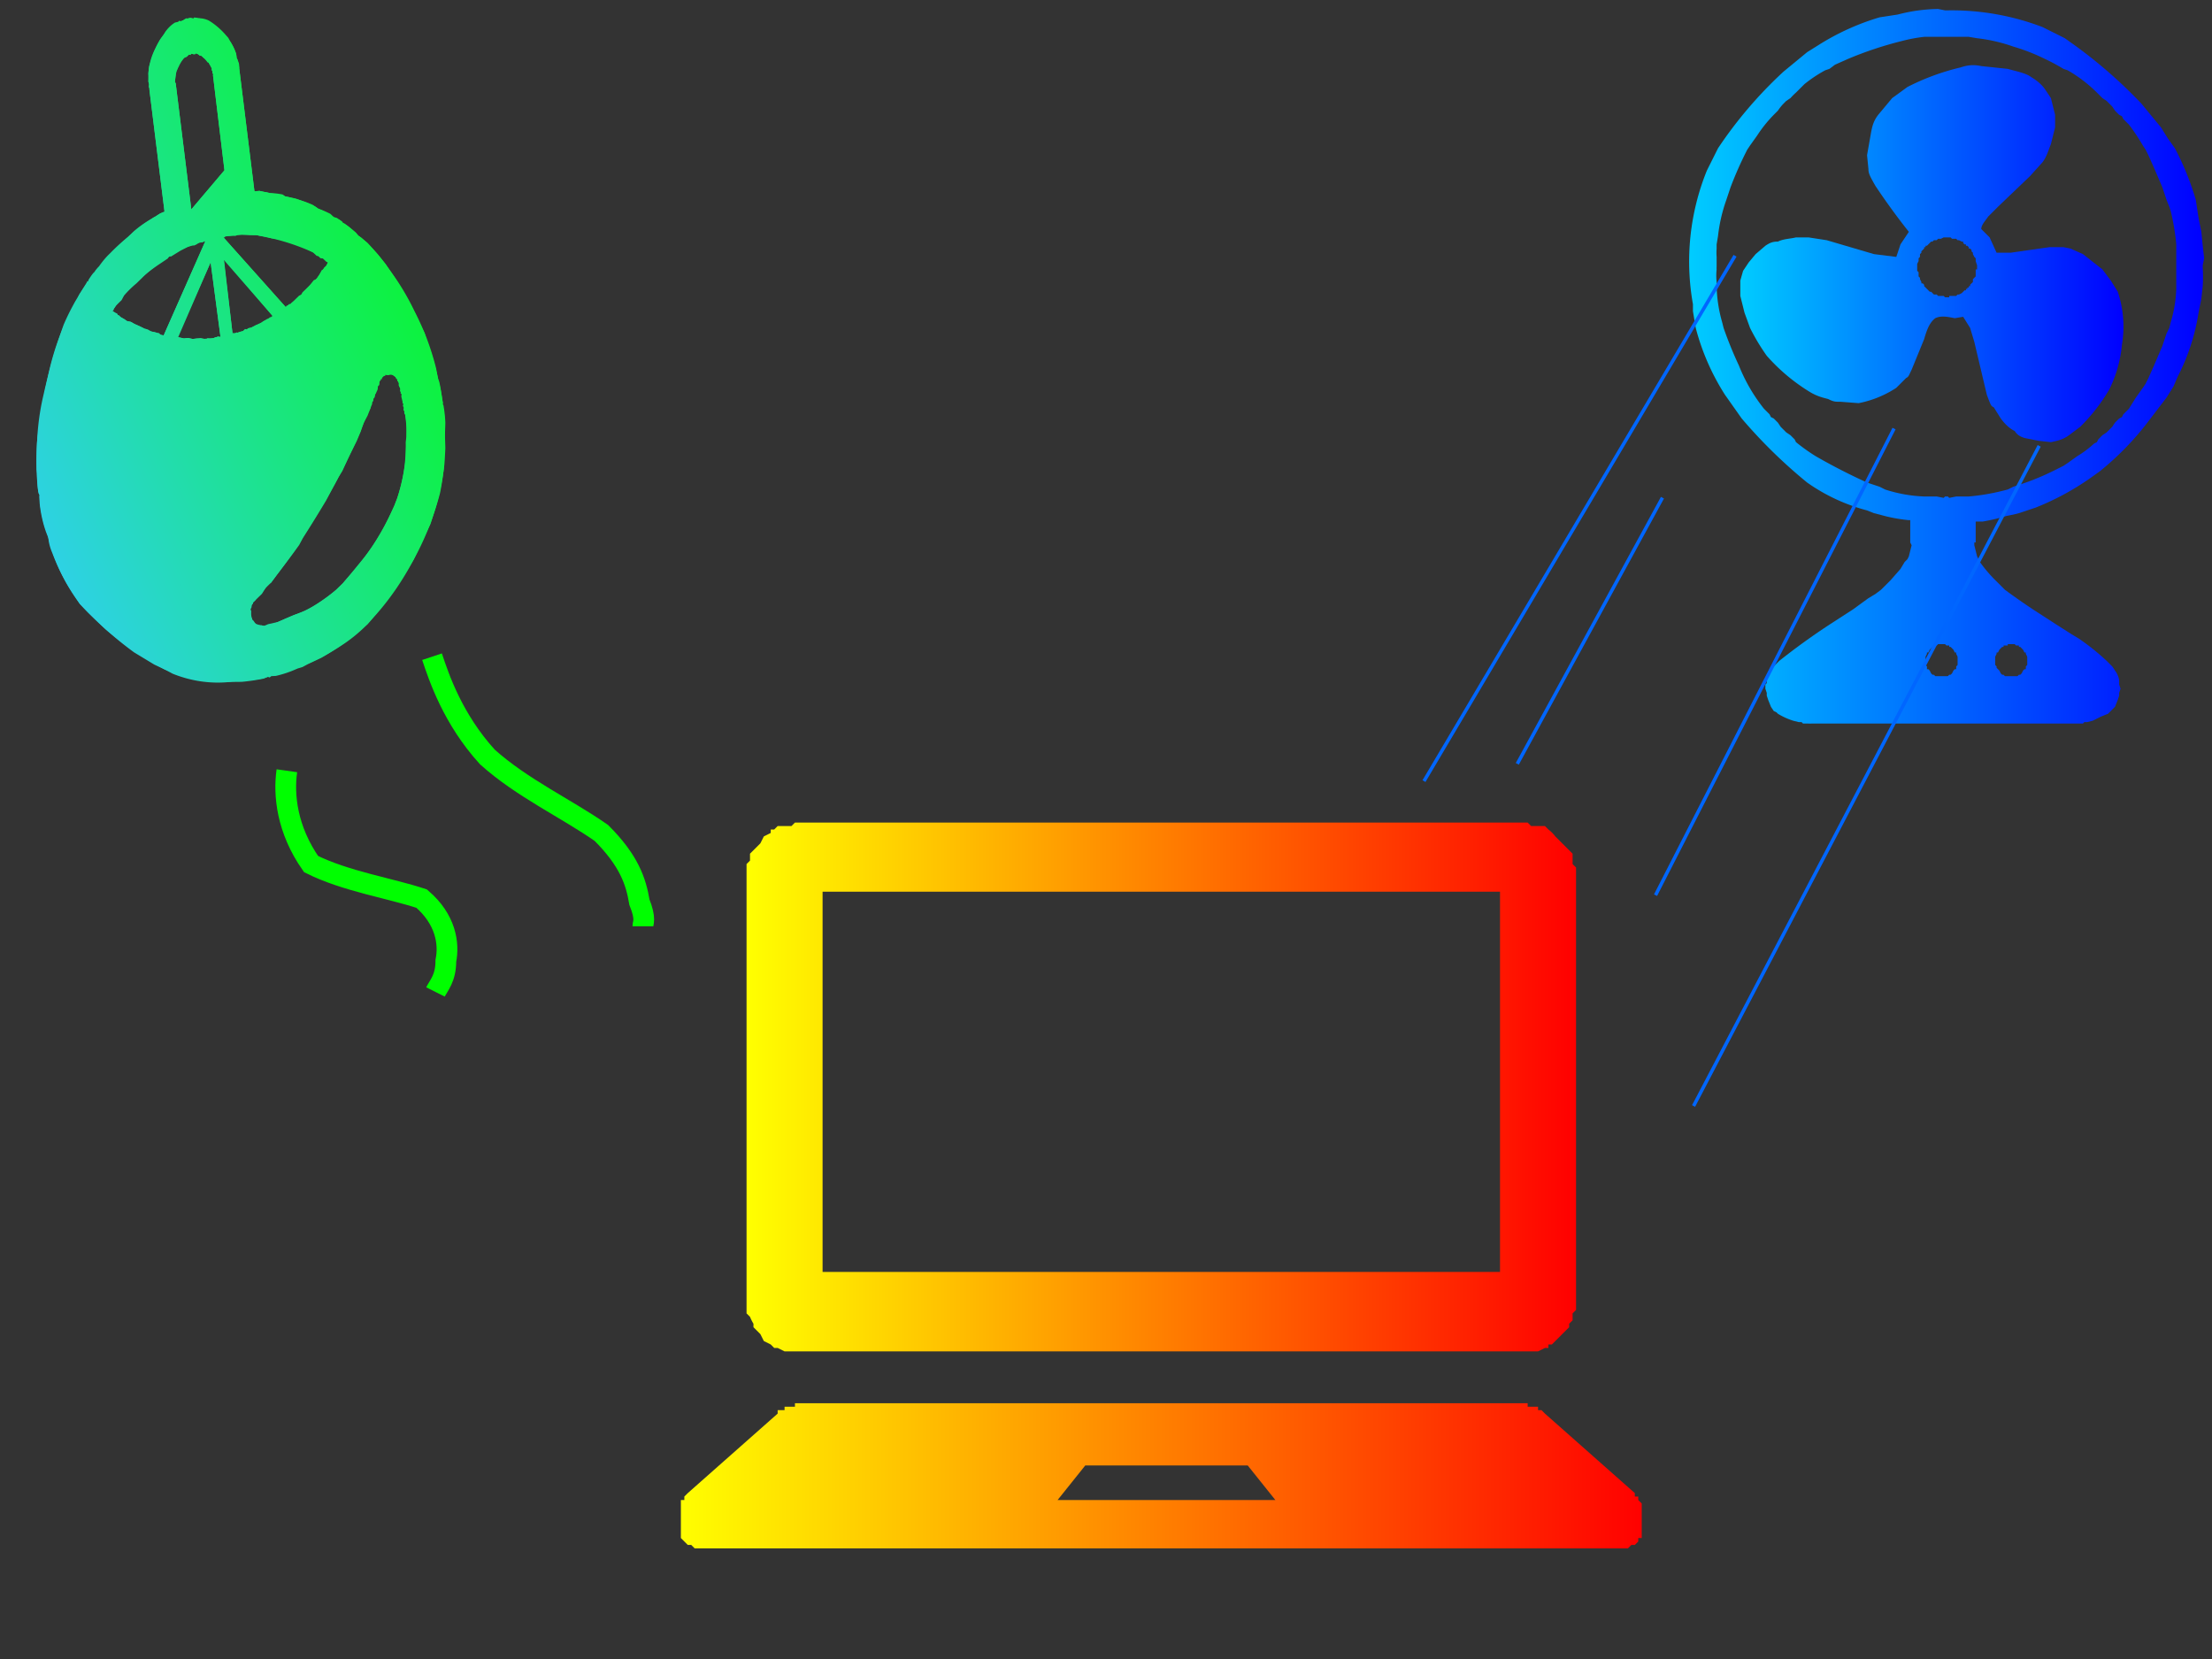
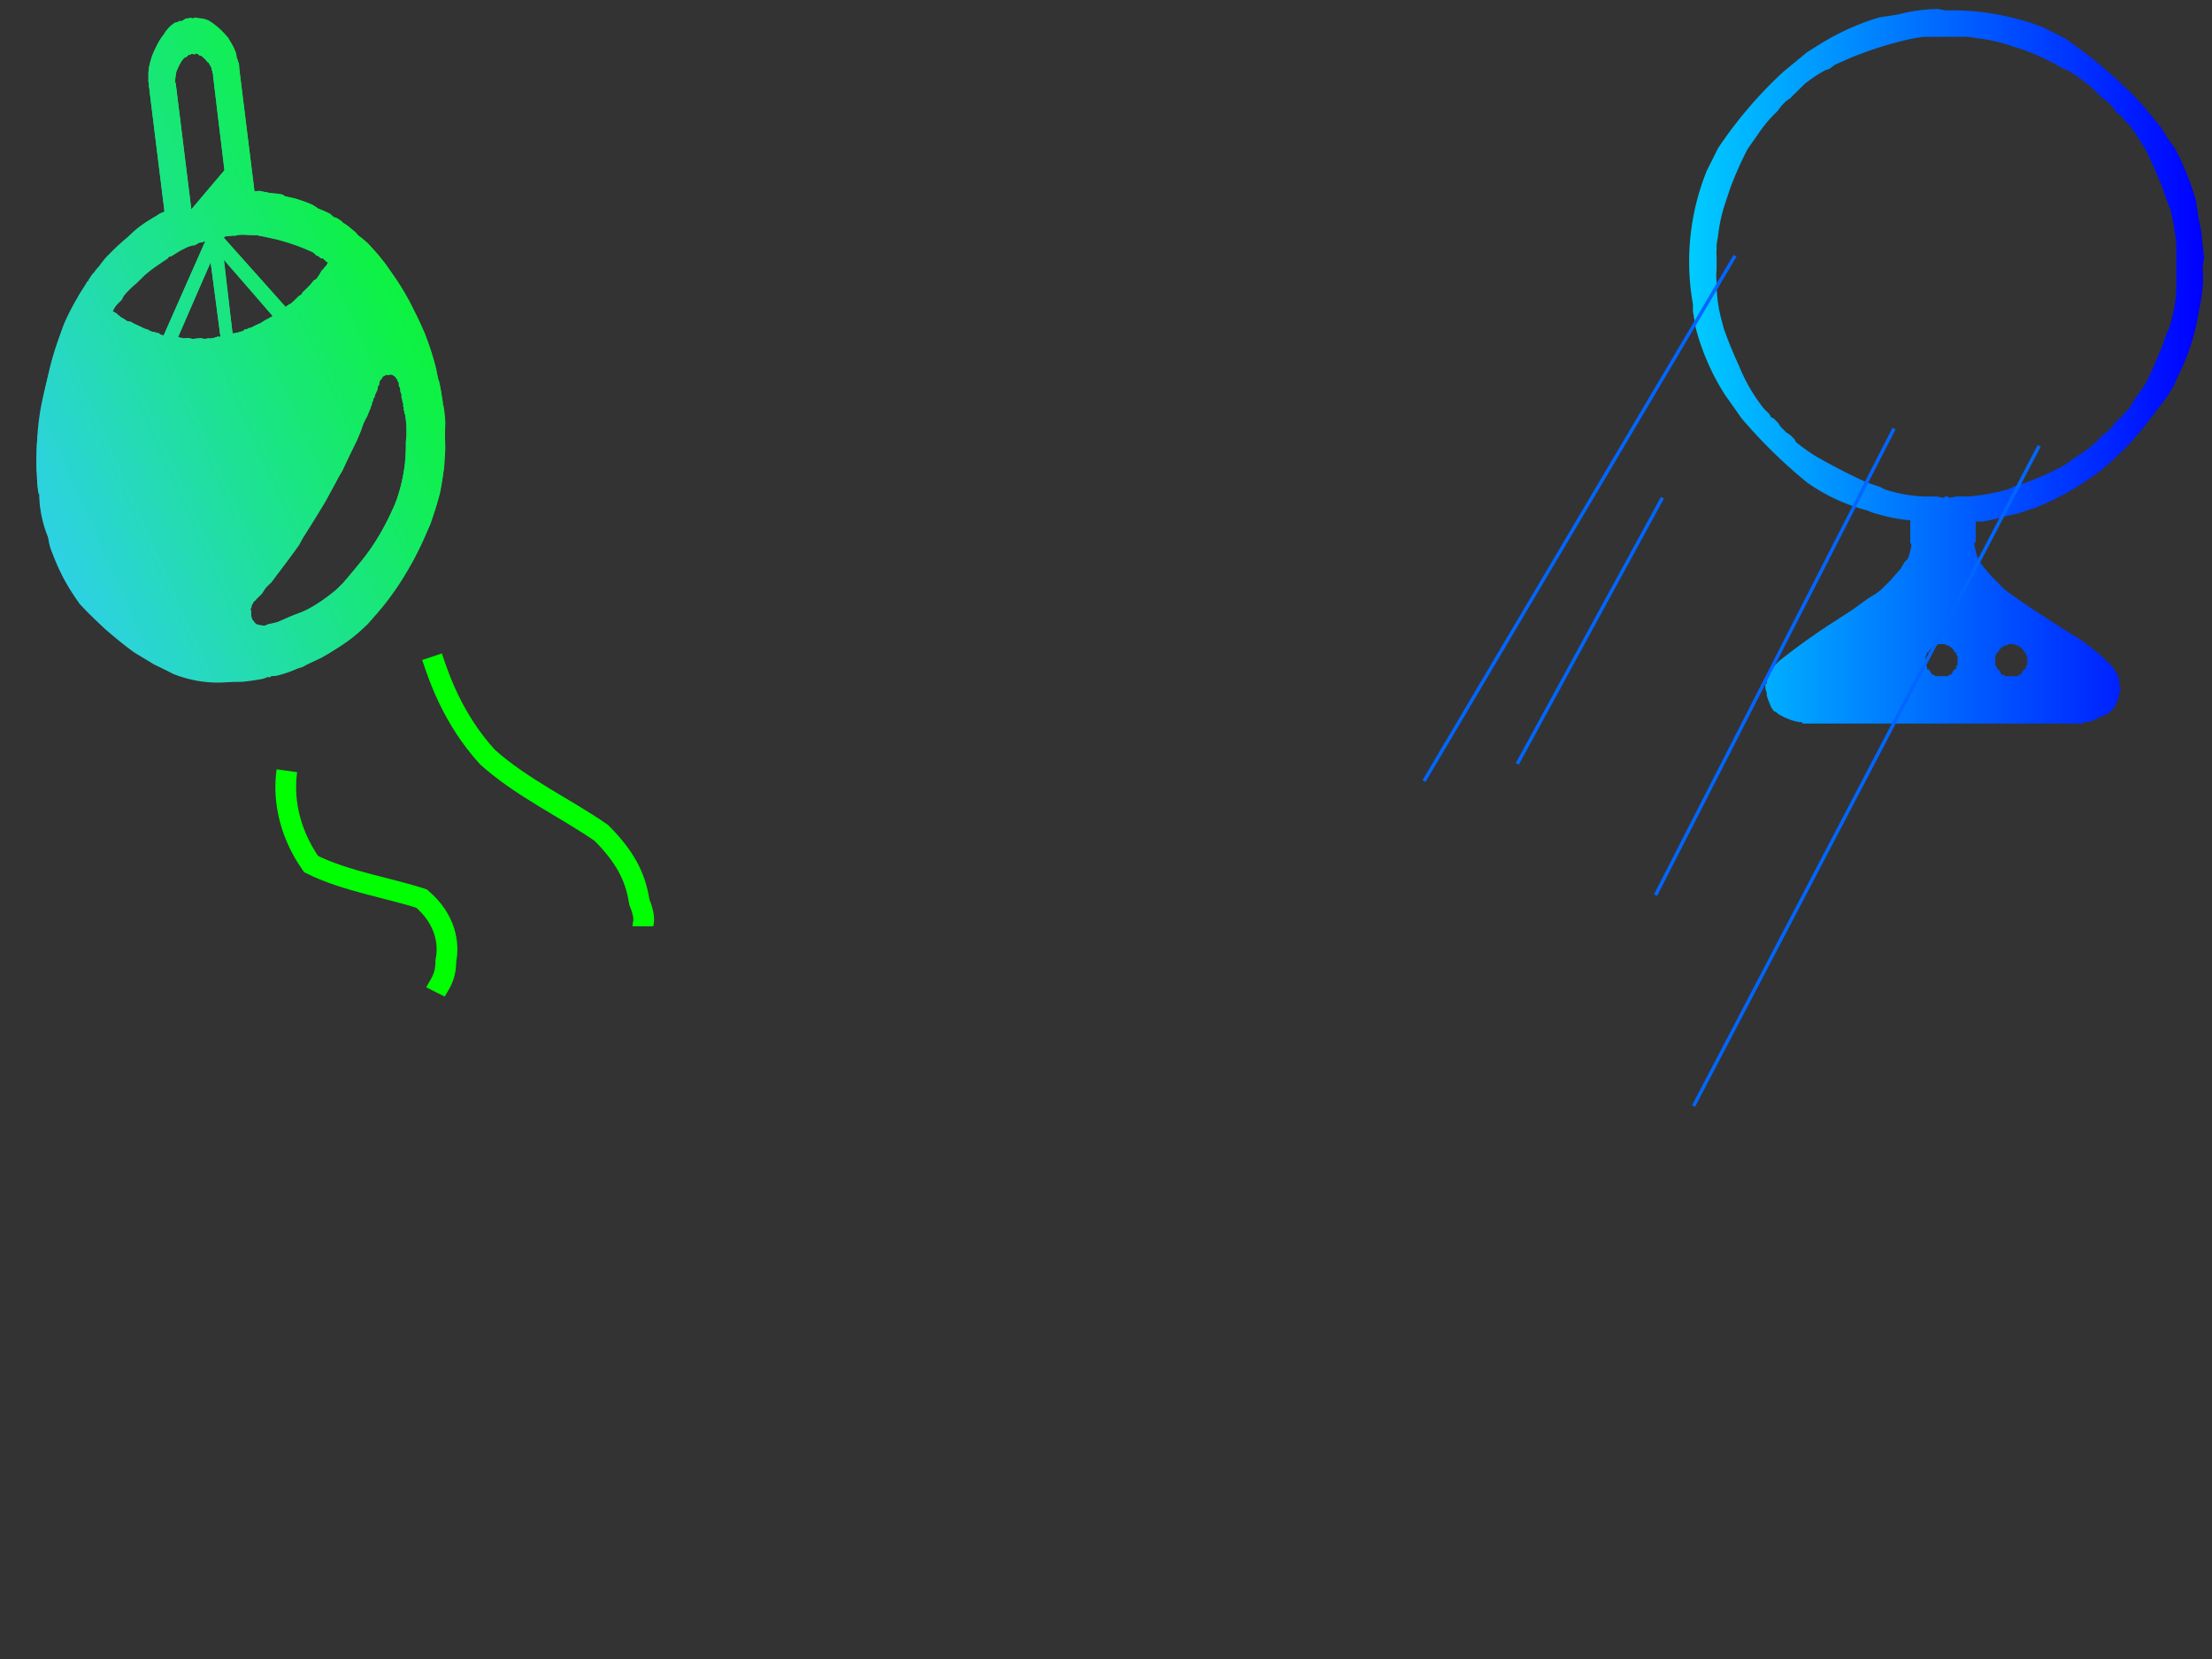
<svg xmlns="http://www.w3.org/2000/svg" xmlns:xlink="http://www.w3.org/1999/xlink" image-rendering="optimizeSpeed" baseProfile="basic" version="1" viewBox="0 0 640 480">
  <rect x="0" y="0" width="640" height="480" fill="#333333" stroke="none" />
  <defs>
    <linearGradient id="a">
      <stop offset="0" stop-color="#ff0" />
      <stop offset="1" stop-color="red" />
    </linearGradient>
    <linearGradient id="h" xlink:href="#a" x2="1" />
    <linearGradient id="i" xlink:href="#a" y1="1" x2="1" y2="1" />
    <linearGradient id="b">
      <stop offset="0" stop-color="#0f0" />
      <stop offset="1" stop-color="#3cf" />
    </linearGradient>
    <linearGradient id="c" xlink:href="#b" x1="1" x2="0" y2="1" />
    <linearGradient id="d" xlink:href="#b" x1="1" x2="0" y2="1" />
    <g id="k">
      <path fill="url(#c)" d="M338 499l1-1 5-1a142 142 0 0 0 21-9l5-2 5-3 13-7a263 263 0 0 0 36-27l7-6 7-8a224 224 0 0 0 32-48 194 194 0 0 0 19-55 166 166 0 0 0 0-35l-1-5-1-5-1-9a78 78 0 0 0-4-13l-1-1v-1l-1-2a108 108 0 0 0-5-13l-2-3-3-7a169 169 0 0 0-16-25l-4-4a207 207 0 0 0-24-25 188 188 0 0 0-41-30l-7-3-3-1-3-2-5-2a63 63 0 0 0-8-3h-1l-1-1-3-1-3-1h-3l-4-2a121 121 0 0 0-13-2l-3-1-3-1-7-1a224 224 0 0 0-19-1h-3l-3-1a88 88 0 0 0-13 1 40 40 0 0 0-6 0h-5a30 30 0 0 0-4 1h-1l-30-90v-1l-1-3a30 30 0 0 0-2-3l-1-1-1-3a52 52 0 0 0-8-9l-2-2-5-3a73 73 0 0 0-17-7 32 32 0 0 0-11 0h-4l-1 1h-3a13 13 0 0 0-3 1h-1l-1 1-2 1-2 1h-2l-1 1-3 1a31 31 0 0 0-9 9l-1 2-3 4a69 69 0 0 0-7 18l-1 4a44 44 0 0 0 1 12l1 2a16 16 0 0 0 1 4l30 90-1 1-3 1-3 2-1 1-2 1-3 2a113 113 0 0 0-16 12l-5 5a189 189 0 0 0-16 15l-2 2a74 74 0 0 0-8 10 30 30 0 0 0-4 5l-1 1a39 39 0 0 0-4 6v1h-1l-1 2-3 5-3 5-1 3-2 3-3 7a165 165 0 0 0-15 48 391 391 0 0 0-4 57 148 148 0 0 0 7 37l1 2 1 1v1l1 5a76 76 0 0 0 10 21l3 4c1 3 2 6 6 11a151 151 0 0 0 34 34l9 5 20 10a394 394 0 0 0 65 21l9 2a162 162 0 0 0 59-3l6-1 6-1a280 280 0 0 0 22-6l4-2h2zm71-225l1-1v-2l1-1v-1-1l1-2a12 12 0 0 1 1-2v-1-1-1l1-1v-1-1-1l1-1v-1h1v-1l2-2h1v-1h3l3-1a9 9 0 0 1 6 2l1 1v1h1v1h1v2l1 1 1 1v2l1 1v1h1v2l1 2 1 2v1h1v2l1 1v2l1 1v1l1 1 1 2a77 77 0 0 1 4 23l1 9a125 125 0 0 1-4 31l-2 6-3 7a162 162 0 0 1-23 39l-12 15-5 6-6 6a143 143 0 0 1-40 26l-4 2-4 2-8 4-9 3-4 2h-1c-1 0-1 0 0 0h-1-2-1-3l-2-1-1-1-2-1a16 16 0 0 1-2-6l-1-2a10 10 0 0 1 1-3l1-1v-1l1-1 1-1 2-2 4-4 3-5 3-3 2-2 5-7a748 748 0 0 0 19-26l3-6a1018 1018 0 0 0 19-32l7-14 3-6 3-5 5-12 6-13 3-8a98 98 0 0 1 2-7l3-6 2-6 1-3v-1-1zm-162-25h-1a37 37 0 0 0-4 1l-2 1a130 130 0 0 0-9 2h-4l-4 1-4 1h-3-2l-4 1h-2-1-3l24-62 19 55zm51-24h-1l-1 1h-1l-1 1-2 1-3 2a39 39 0 0 0-3 2l-1 1-3 1-5 3-3 1-1 1h-2l-2 2a44 44 0 0 0-5 2h-1l-2 1h-2v1l-18-55 57 35zm46-44l-2 1-2 4-2 3-1 1-2 1-3 4-4 4-3 3-1 2-2 1-2 2-3 3a22 22 0 0 0-3 3h-1l-1 1-2 1v1l-72-43h1l1-1 4-1a41 41 0 0 1 6-1l2-1 4-1 9-1 7-1h16a283 283 0 0 1 43 4l4 2h2l2 1h3l4 2h1v1l-1 2-1 1-1 1v1zM170 60v-1a16 16 0 0 1 2-8 24 24 0 0 1 5-8l2-1 1-1 1-1h2v-1h4l1-1a13 13 0 0 1 4 1h2l2 1a36 36 0 0 1 5 3h1l1 1a12 12 0 0 1 3 3v1l1 1v1l1 1v1l23 70-29 35-31-93-1-1v-1-1-1zm19 197h-1-2l-2-1h-8l-4-1h-3l-5-1-6-1-4-1h-2-2l-3-1-4-1-2-1h-1l-1-1a62 62 0 0 0-4-1h-1l1-1v-1l2-3 2-2 2-2 1-1 2-4a105 105 0 0 1 11-11l2-2 3-3a127 127 0 0 1 16-14 99 99 0 0 1 13-9 91 91 0 0 1 18-10h2l2-1 3-2a36 36 0 0 1 5-2h1l-31 78z" />
      <path fill="url(#d)" d="M175 13h1l2-1h4l1-1h3a40 40 0 0 1 20 4 77 77 0 0 1 16 9 31 31 0 0 1 7 8l1 3 1 1v1l2 2v3l1 1 30 90h2l3-1h11a128 128 0 0 1 16 0h11a218 218 0 0 1 21 3l3 1a91 91 0 0 1 17 4h2l1 1h3a28 28 0 0 1 4 2h1l3 1a67 67 0 0 1 13 6l3 1 7 3 12 7 9 6 5 4 4 3a183 183 0 0 1 26 24 203 203 0 0 1 13 15l3 5a178 178 0 0 1 16 27l1 3 2 3a115 115 0 0 1 5 12v2l2 4a99 99 0 0 1 4 18v5l1 5 2 13a153 153 0 0 1-5 39l-2 8-4 9-9 21a380 380 0 0 1-39 56 155 155 0 0 1-22 19 249 249 0 0 1-39 23l-6 3a275 275 0 0 1-25 10l-1 1h-2l-5 2a167 167 0 0 1-21 5l-6 1-6 2-15 2a259 259 0 0 1-53-1l-11-2-22-6a373 373 0 0 1-61-28l-7-6a119 119 0 0 1-35-43l-3-4a88 88 0 0 1-8-18l-1-4v-1l-1-1-1-2a76 76 0 0 1-3-13l-1-3-1-8a145 145 0 0 1-1-50 371 371 0 0 1 12-56 163 163 0 0 1 20-37v-1l1-1 2-2a35 35 0 0 1 3-4v-1l3-3a106 106 0 0 1 13-15l5-5a185 185 0 0 1 35-29l3-2a24 24 0 0 1 4-2l-30-90v-1l-1-1v-2l-1-2v-2-1l-1-3a40 40 0 0 1 4-20 64 64 0 0 1 10-16l3-3a30 30 0 0 1 9-5l1-1 2-1a13 13 0 0 1 3-2h1zm33 39v-1l-1-1v-1l-1-1v-1l-2-2-1-1-1-1-2-2-4-1-2-1h-1-1l-2-1h-3l-1 1h-2-1l-1 1h-1l-1 1-1 1-2 1-2 1v1l-1 1-1 2-2 3v2l-1 1v9l1 1 31 93 29-35-23-70zm107 160l2-1 3-3a36 36 0 0 1 4-4l1-1 3-3 4-5 3-3 2-2 1-1 2-3a103 103 0 0 1 4-6l1-1 1-1 1-2 1-1h-1-1l-4-2h-3a41 41 0 0 0-4-2l-4-1a140 140 0 0 0-44-4 104 104 0 0 0-12 0h-4l-7 1a111 111 0 0 0-16 3l-4 1a33 33 0 0 0-5 1l-1 1 72 43 2-2 1-1h1l1-1zm-107-28l-5 2-7 4-6 4-3 2c-1 0-2 0-3 2l-7 5a215 215 0 0 0-20 16l-2 2-5 5a109 109 0 0 0-13 16 34 34 0 0 0-3 5h1l2 1h2l1 1h1l2 1 4 1 3 1h4l4 1 6 1 5 1h2l1 1h8l3 1h6l31-78h-1l-1 1-4 1a41 41 0 0 0-5 2l-1 1zm56 59l2-1 3-1a34 34 0 0 1 4-2l1-1 3-1 4-2 3-2 2-1h1l2-2 3-1 2-1v-1h1l1-1 1-1h1l-57-36 18 56 1-1h1a11 11 0 0 1 2-1h1zm-60 13h6l4-1h5l4-1a121 121 0 0 1 10-1l1-1h3l3-1 2-1h1l1-1h3l-19-55-25 62h1zm151 192l11-5a219 219 0 0 0 29-21l6-6 5-6a200 200 0 0 0 38-61l2-6a96 96 0 0 0 2-44v-4l-1-7a77 77 0 0 0-3-10l-1-1v-1-1h-1v-1-1l-1-1v-2l-1-1v-2l-1-2-1-2-1-1v-1l-1-2-1-1v-1l-1-1v-1l-1-1-1-1-1-1h-1v-1h-1a11 11 0 0 0-3-1h-1-1-1-1-1v1c0-1 0-1 0 0h-1-1v1h-1l-1 1-1 1v1h-1v1l-1 1v3h-1v3l-1 1v2l-1 2v1l-1 1v1l-1 2v3h-1v3l-3 6-2 6-1 3-1 3-3 8-6 14-5 11-3 6-3 6-7 13a1947 1947 0 0 1-26 44l-7 10a1215 1215 0 0 1-13 18l-3 2-2 3-4 5-4 4-1 2-1 1-1 1v1h-1v3l-1 2 1 1v3l1 1v1h1v1l1 1 1 1h1l1 1h2l1 1h2l1-1h3l4-1a137 137 0 0 0 17-8l4-2 4-2z" />
    </g>
    <linearGradient id="e">
      <stop offset="0" stop-color="#0cf" />
      <stop offset="1" stop-color="#00f" />
    </linearGradient>
    <linearGradient id="f" xlink:href="#e" y1="1" x2="1" y2="1" />
    <linearGradient id="g" xlink:href="#e" x2="1" />
    <g id="j">
-       <path fill="url(#f)" d="M330 170l-28 4h-10l-5-11-6-6c0-3 3-6 5-9l7-7 23-22 9-10c3-4 4-8 6-13l3-12v-9l-3-12-4-6c-2-3-5-6-10-9-4-3-10-4-17-6l-19-2c-5-1-9-1-15 1a169 169 0 0 0-38 14l-11 8-10 12c-3 4-4 7-5 12l-3 17 1 10c0 3 1 5 5 12a491 491 0 0 0 24 33l-6 9-3 9-16-2-34-10-13-2h-9c-4 1-9 1-13 3-4 0-6 1-9 3l-7 6-5 6-4 6-2 7v11l3 12 4 11a152 152 0 0 0 12 20 135 135 0 0 0 31 26c5 3 9 4 13 5 4 2 5 2 9 2l13 1a76 76 0 0 0 27-11l7-7c2-1 2-2 4-6l9-22c2-7 4-12 8-15 4-2 9-1 14 0l6-1 5 8 3 10 9 38c3 8 3 8 5 9l5 8c3 4 6 7 10 9 2 3 4 4 7 5l10 2 9 1c5-1 9-2 13-5l8-6a130 130 0 0 0 21-27 92 92 0 0 0 9-32 79 79 0 0 0-3-38l-5-8-6-8-14-11-9-4-5-1h-10zm-60 31h-1l-1 1-1 1-2 1h-1l-1 1h-1-1-1-1-1v1h-3l-1-1h-2-1-1l-1-1h-2l-1-1-1-1h-1l-1-1-1-1-1-1-1-1v-1l-1-1h-1v-1l-1-2v-1l-1-1v-1-1-1l-1-1v-1-1-1-1-1l1-2v-1-1l1-1v-2l1-1v-1l1-1 1-1v-1h1v-1h1l1-1 1-1 1-1h1l1-1h2l1-1h2l2-1h5l1 1h3l1 1h1l2 1h1v1l1 1h1v1h1l1 1v1h1l1 1v1l1 1v1l1 2 1 1v2a64 64 0 0 0 1 3v3h-1v5l-1 1-1 1v2l-1 1-1 1v1h-1v1h-1v1h-1v1z" />
      <path fill="url(#g)" d="M440 184v-1l1-5-1-9-1-10-1-5-1-5-2-13a198 198 0 0 0-15-37l-5-7-5-8-14-17a344 344 0 0 0-48-42l-7-5-16-8a183 183 0 0 0-68-12h-1-1l-5-1a120 120 0 0 0-29 4l-13 2a175 175 0 0 0-44 20l-8 5-17 14a306 306 0 0 0-47 55l-8 16a174 174 0 0 0-10 96v5l2 12a168 168 0 0 0 21 48l12 17a364 364 0 0 0 47 46 133 133 0 0 0 43 20l5 2 4 1a114 114 0 0 0 21 4h1v16l1 2-1 4-1 4-1 2-2 2-3 5-7 8-7 7-4 3-5 3-11 8-17 11a490 490 0 0 0-36 26l-4 4-1 1-1 2-2 3-1 4v2l-1 1v3l1 3v2l1 3 2 5 2 3 2 1 1 1a50 50 0 0 0 11 5l4 1h2l1 1h3a47 47 0 0 0 4 0h186-1 9l1-1h2l4-1 6-3 5-2 1-1 1-1 3-3 2-5 1-3v-1-1l1-3-1-3v-1-1-1a15 15 0 0 0-3-7 26 26 0 0 0-2-3l-4-4a168 168 0 0 0-20-16l-5-3-11-7-17-11a519 519 0 0 1-20-14l-7-7a98 98 0 0 1-11-13l-1-2-1-2-1-4-1-4v-2h1v-15h5a136 136 0 0 0 17-4l5-1 4-1 12-4a191 191 0 0 0 39-21l7-5a206 206 0 0 0 35-36l13-17 5-8 3-7a150 150 0 0 0 15-46l1-5 1-5 1-9a107 107 0 0 0 0-13v-1zM305 455l1 1h2v1h1l1 1 1 1 1 2h1v1l1 2v6l-1 1v2h-1l-1 1-1 2-1 1h-1l-1 1h-2-2-2-3l-1-1h-1l-1-1-1-2-1-1-1-1v-1l-1-1v-1-1-1-1-1-1l1-2v-1h1l1-2 1-1 1-1h1v-1h3v-1h5zm-55 23h-1-1l-1-1h-1l-1-1-1-2-1-1h-1v-1-1l-1-1v-1-1-1-1-1-1l1-2v-1h1l1-2 1-1 1-1h1v-1h2l1-1h5l1 1h2v1h1l1 1 1 1 1 2h1v1l1 2v6l-1 1v2h-1l-1 1-1 2-1 1h-1l-1 1h-2-1-3-1zm-10-129a103 103 0 0 1-28-5l-4-2-9-3a433 433 0 0 1-37-19 137 137 0 0 1-14-10l-1-2-3-3-3-2-2-2-2-2-2-3-3-3-2-1-1-2-4-4a122 122 0 0 1-18-31 285 285 0 0 1-11-27l-1-4a102 102 0 0 1-4-26v-3a42 42 0 0 1 0-9 11 11 0 0 1 0-2v-1-6a39 39 0 0 1 0-6v-3l1-6a115 115 0 0 1 6-26l3-9a265 265 0 0 1 12-27l2-3 5-7a96 96 0 0 1 12-15l3-3a35 35 0 0 1 4-5l2-2 3-2a48 48 0 0 1 4-4l2-2 4-4a96 96 0 0 1 15-10l3-1 4-3 9-4a262 262 0 0 1 39-13 112 112 0 0 1 16-3h32l6 1a118 118 0 0 1 26 6 140 140 0 0 1 23 9 137 137 0 0 1 13 7l3 1a101 101 0 0 1 21 16l1 1 3 3 3 2 2 2 2 2 2 3 3 3 2 1 1 2 4 4a142 142 0 0 1 10 15l2 3 2 4 4 9 6 14 3 9 2 5 1 3a166 166 0 0 1 4 24v32a94 94 0 0 1-4 24l-1 4-2 4-3 9-6 14-4 9-2 4-2 3-5 7-5 8-4 4-1 2-2 1-3 3-2 3-2 2-2 2-3 2-3 3-1 2-2 1a73 73 0 0 1-12 9l-7 5-3 2-4 2a188 188 0 0 1-23 10l-9 3-4 2-4 1a152 152 0 0 1-24 4h-9l-5 1-1-1h-1-1l-1 1-5-1h-7-2z" />
    </g>
  </defs>
-   <path fill="url(#h)" d="M231 391h214l2-1h1v-1h1l1-1 2-2 1-1 1-1v-1l1-1v-1-1l1-1v-1-125-1-1l-1-1v-1-2l-1-1-1-1-1-1-2-2a10 10 0 0 0-2-2l-1-1h-4l-1-1H231h-1l-1 1h-1-3l-1 1h-1v1l-2 1-1 2-1 1-1 1-1 1v2l-1 1v130l1 1a14 14 0 0 0 1 2v1l1 1 1 1 1 2 2 1 1 1h1l2 1h4zm203-23H238V258h196v110z" />
-   <path fill="url(#i)" d="M473 432l-26-23-1-1h-1v-1h-1-2v-1h-1-209-2v1h-2-1v1h-1-1v1l-26 23-1 1v1h-1v11l1 1 1 1h1l1 1c0-1 0-1 0 0h269c0-1 0-1 0 0h1c0-1 0-1 0 0l1-1h1l1-1v-1h1v-9-1l-1-1v-1h-1v-1zm-112-8l8 10h-63l8-10h47z" />
  <use xlink:href="#j" transform="matrix(.403 0 0 .403 460 3)" />
  <use xlink:href="#k" transform="scale(.281 .377) rotate(9 176 127)" />
  <path fill="#09f" stroke="#06f" d="M481 144l-42 77M548 124l-69 135M590 129L490 320M502 74l-90 152" />
  <path fill="none" stroke="#0f0" stroke-width="6" d="M125 190c2 6 6 18 16 29 10 9 23 15 33 22 8 8 10 14 11 20 2 5 1 6 1 7M83 223c-1 7 0 17 7 27 10 5 23 7 32 10 7 6 8 13 7 18 0 5-2 7-3 9" />
</svg>